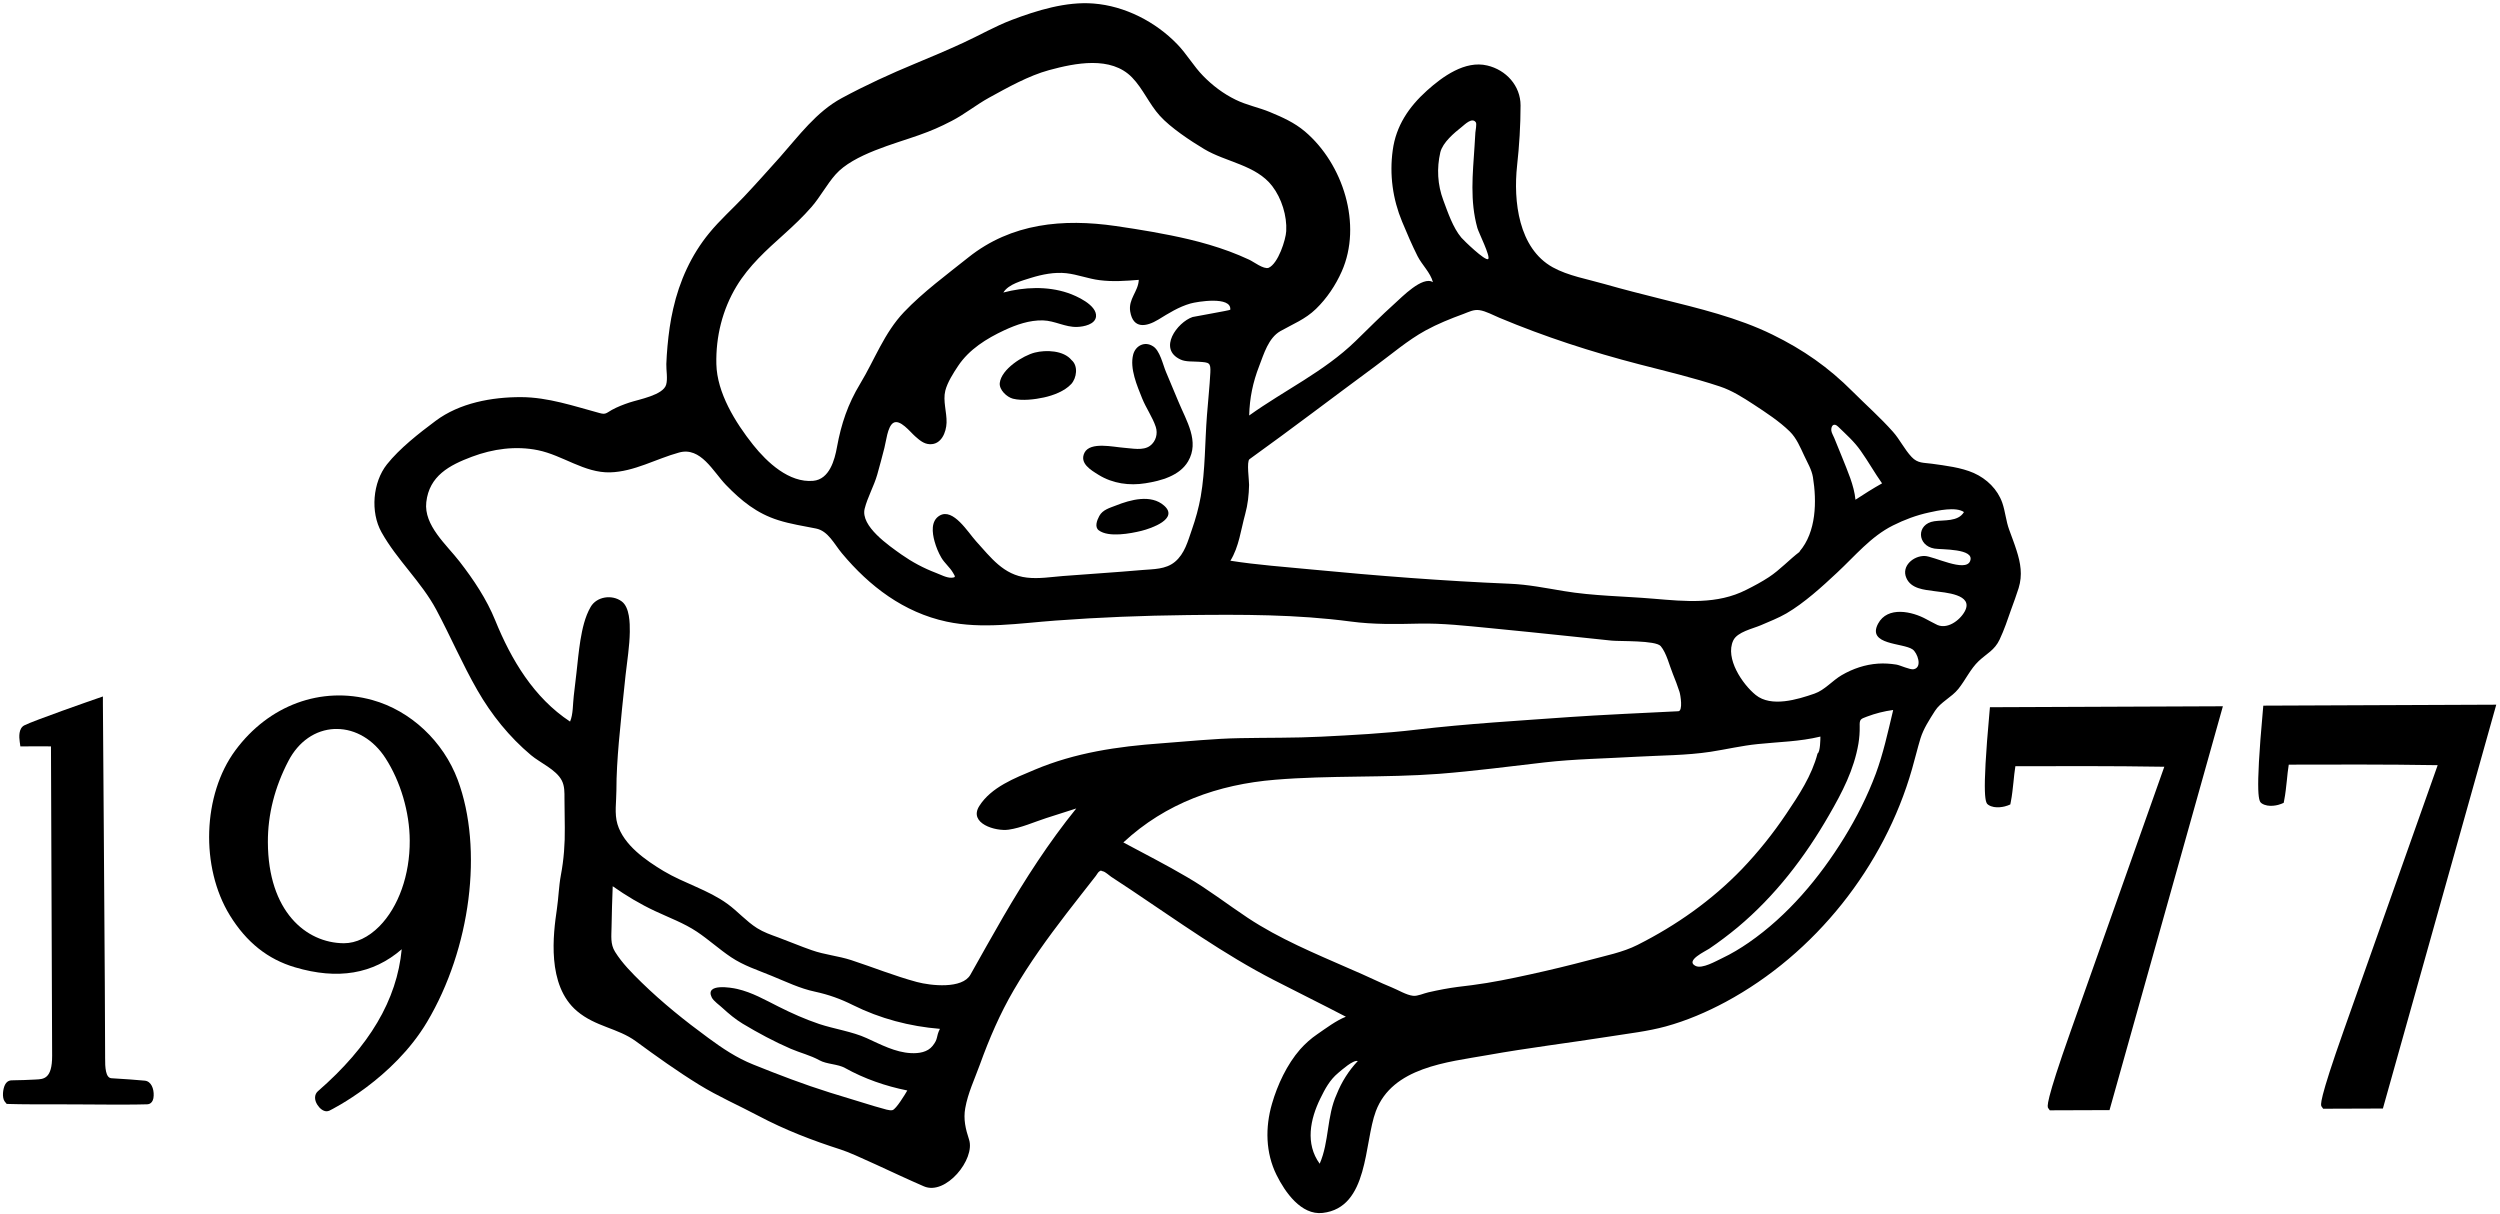
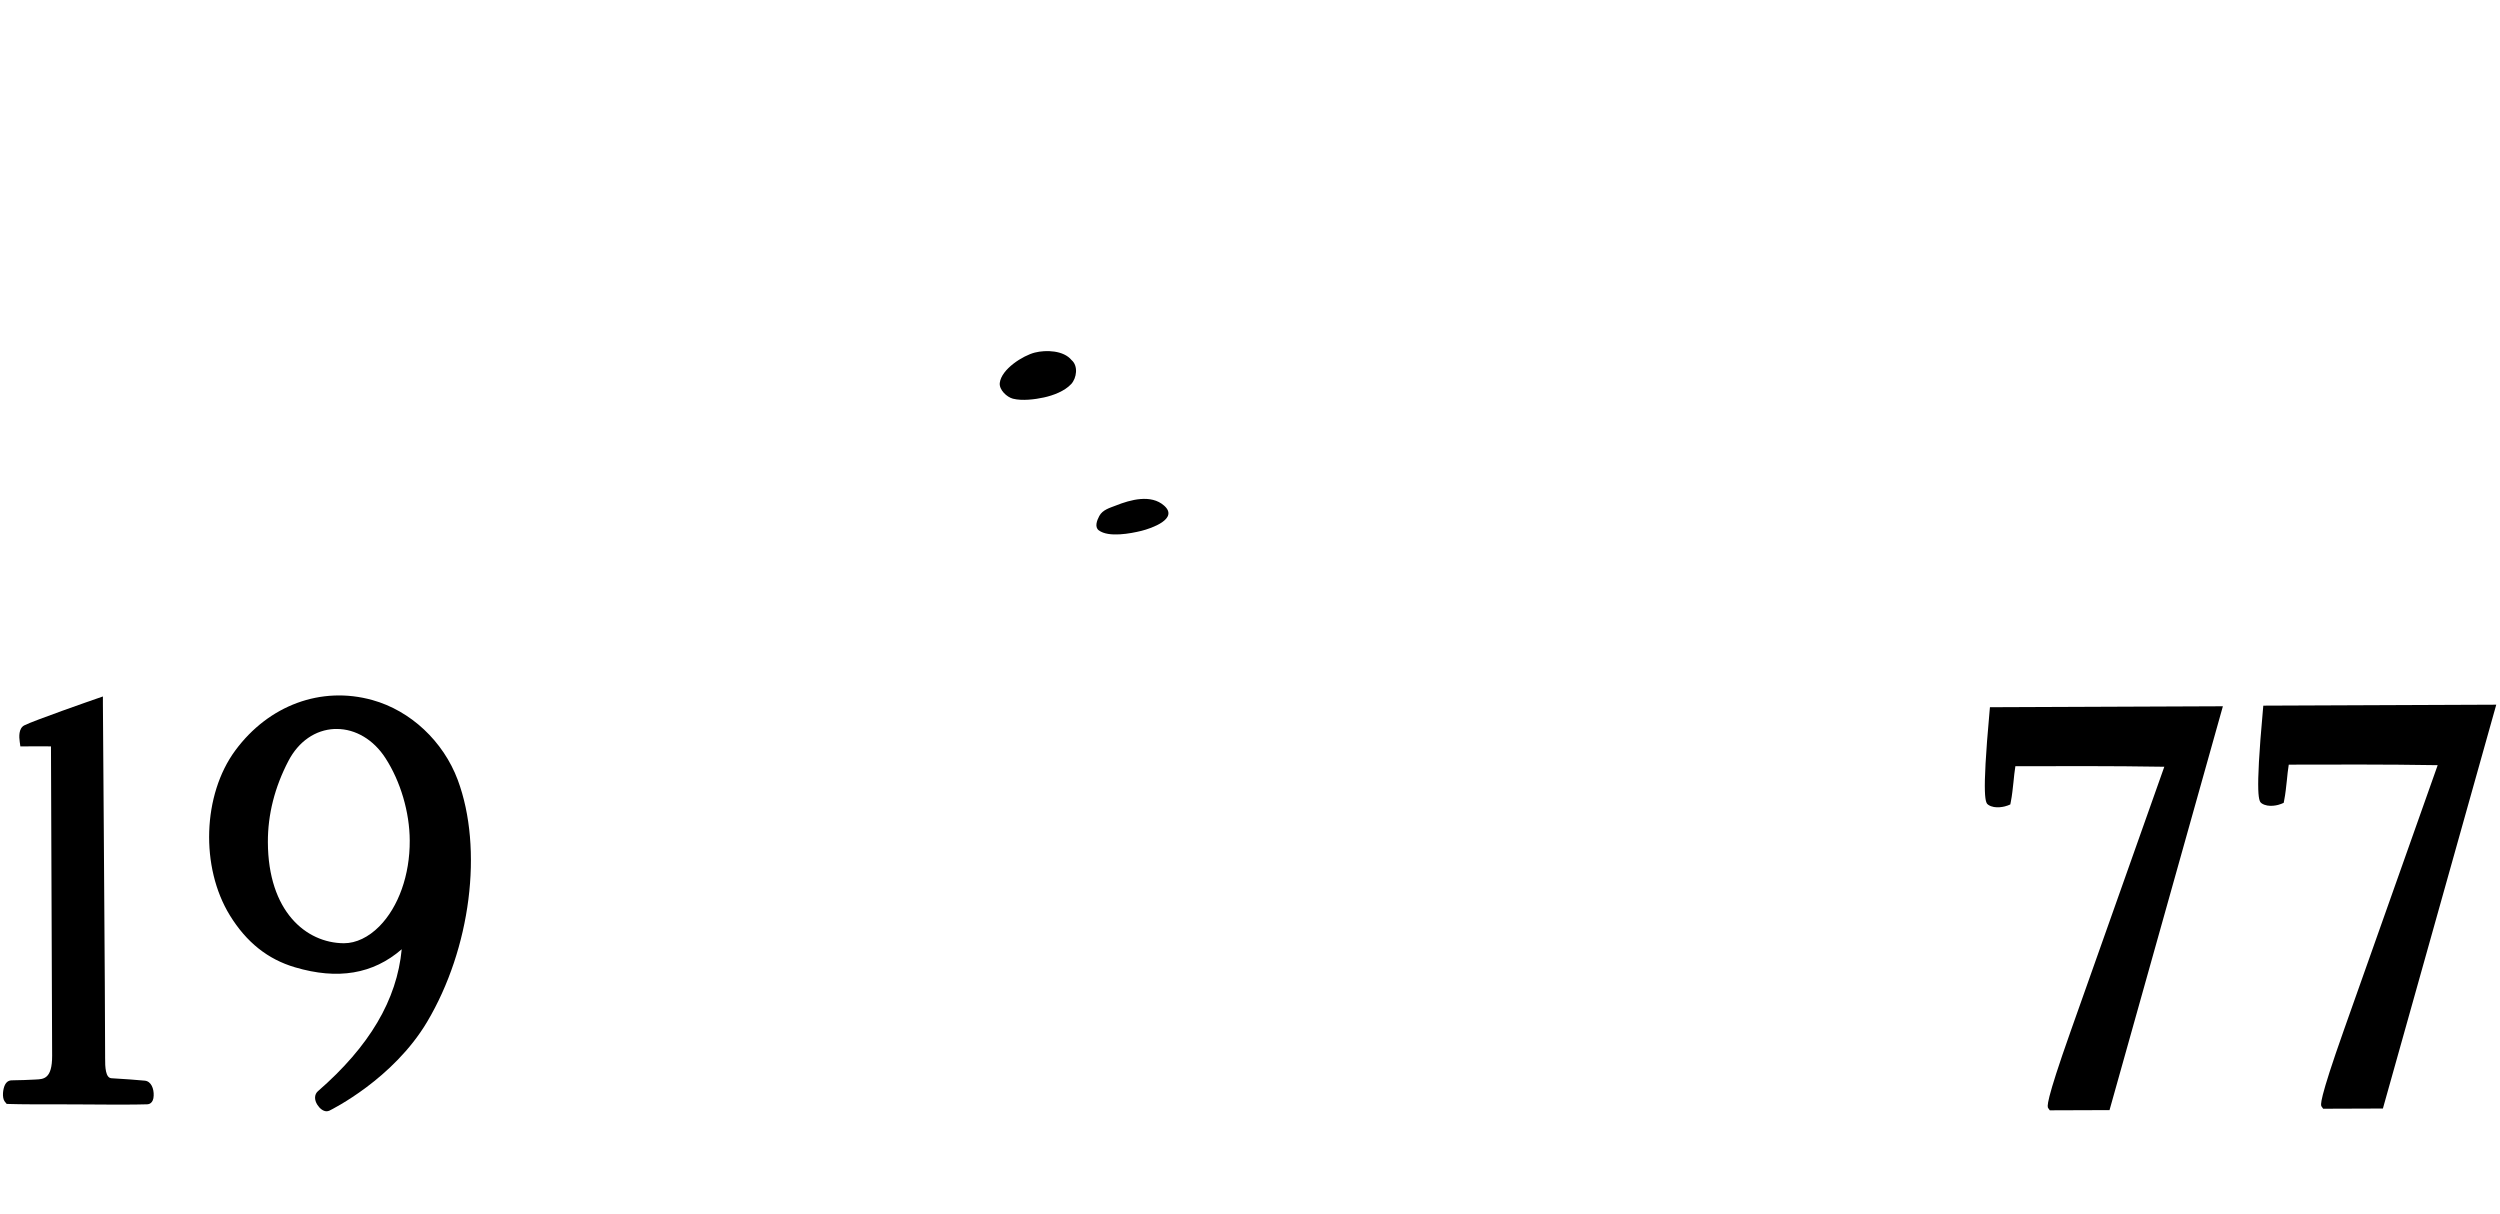
<svg xmlns="http://www.w3.org/2000/svg" xmlnsXlink="http://www.w3.org/1999/xlink" xmlnsSvg="http://www.w3.org/2000/svg" height="529.41" width="1090" xmlSpace="preserve" viewBox="0 0 1090 529.41" y="0px" x="0px">
  <g transform="matrix(4.602,0,0,4.602,-1125.792,-923.605)">
    <path d="m 279.91,267.02 c -4.84,-1.35 -9.82,0.48 -12.99,4.78 -3.09,4.19 -3.32,11.05 -0.51,15.62 1.57,2.55 3.59,4.16 6.17,4.92 4.05,1.2 7.39,0.65 10.11,-1.71 -0.45,4.79 -3.05,9.2 -7.94,13.45 -0.34,0.3 -0.36,0.81 -0.05,1.29 0.21,0.33 0.54,0.61 0.87,0.61 0.09,0 0.18,-0.02 0.27,-0.06 0.24,-0.12 6.03,-2.99 9.25,-8.4 4.14,-6.96 5.34,-16.39 2.91,-22.93 -1.37,-3.66 -4.46,-6.56 -8.09,-7.57 z m 0.66,21.44 c -1.02,1.03 -2.21,1.6 -3.35,1.6 -0.01,0 -0.02,0 -0.03,0 -3.56,-0.03 -7.16,-3.01 -7.18,-9.58 -0.01,-2.62 0.65,-5.21 1.95,-7.7 0.96,-1.84 2.55,-2.94 4.37,-3.02 0.07,0 0.14,0 0.21,0 1.78,0 3.49,1.02 4.61,2.76 1.43,2.21 2.29,5.13 2.3,7.81 0.02,3.25 -1.06,6.29 -2.88,8.13 z" />
    <path d="m 433.12,268.15 c -0.76,8.37 -0.37,8.63 -0.11,8.8 0.64,0.43 1.62,0.15 1.84,0.06 l 0.24,-0.1 0.05,-0.26 c 0.12,-0.59 0.18,-1.24 0.25,-1.86 0.05,-0.5 0.1,-1.01 0.18,-1.5 2.32,-0.01 4.35,-0.01 6.76,-0.01 2.24,0 4.9,0.02 7.35,0.06 l -8.87,25.05 c -2.43,6.87 -2.22,7.16 -2.13,7.29 l 0.15,0.21 5.66,-0.02 10.74,-38.26 -22.07,0.09 z" />
    <path d="m 258.35,303.08 c -0.53,-0.05 -2.14,-0.18 -3.16,-0.23 -0.55,-0.03 -0.61,-1 -0.6,-1.96 v -0.24 l -0.03,-6.88 c -0.01,-2.93 -0.18,-26.39 -0.18,-26.39 v -0.7 l -0.66,0.23 c -0.24,0.08 -5.94,2.07 -6.79,2.51 -0.54,0.28 -0.5,1.09 -0.43,1.56 l 0.06,0.43 h 0.43 c 0.92,-0.01 1.92,-0.01 2.47,0 l 0.11,29.31 c 0.01,2.19 -0.81,2.22 -1.54,2.25 l -0.19,0.01 c -0.57,0.04 -1.31,0.05 -1.78,0.06 l -0.35,0.01 c -0.15,0 -0.43,0.07 -0.61,0.43 -0.19,0.37 -0.29,1.18 -0.04,1.55 l 0.2,0.25 0.26,0.01 c 1.28,0.04 2.63,0.03 3.98,0.03 0.9,0 1.79,0 2.66,0.01 1.25,0.01 2.48,0.02 3.53,0.02 1.31,0 2.36,-0.01 2.89,-0.03 0.14,0 0.59,-0.08 0.61,-0.82 0.03,-0.65 -0.23,-1.36 -0.84,-1.42 z" />
    <path d="m 459.06,267.55 -0.04,0.45 c -0.76,8.37 -0.37,8.63 -0.11,8.81 0.64,0.43 1.62,0.15 1.84,0.05 l 0.24,-0.1 0.05,-0.26 c 0.12,-0.59 0.18,-1.24 0.25,-1.86 0.05,-0.5 0.1,-1.01 0.18,-1.5 2.32,-0.01 4.35,-0.01 6.76,-0.01 2.24,0 4.9,0.02 7.35,0.06 l -8.87,25.05 c -2.43,6.87 -2.22,7.16 -2.13,7.29 l 0.15,0.21 5.66,-0.02 10.74,-38.26 z" />
-     <path d="m 353.83,233.48 c -0.76,-0.47 -1.62,-0.03 -1.84,0.81 -0.34,1.32 0.37,2.95 0.85,4.15 0.37,0.92 0.98,1.77 1.29,2.7 0.21,0.64 0.02,1.37 -0.54,1.79 -0.66,0.49 -1.71,0.24 -2.47,0.19 -1,-0.07 -3.19,-0.6 -3.74,0.46 -0.51,1.01 0.6,1.65 1.34,2.11 1.33,0.82 2.91,1.04 4.44,0.79 1.47,-0.23 3.23,-0.71 4.03,-2.07 1.11,-1.89 -0.16,-3.84 -0.9,-5.63 -0.4,-0.95 -0.79,-1.89 -1.19,-2.84 -0.29,-0.67 -0.58,-2.09 -1.27,-2.46 z" />
    <path d="m 342.67,234.1 c -1.11,0.28 -3.17,1.56 -3.32,2.88 -0.07,0.65 0.67,1.34 1.25,1.49 0.87,0.22 2.08,0.07 2.94,-0.12 0.87,-0.19 1.95,-0.59 2.58,-1.27 0.52,-0.57 0.68,-1.72 0.03,-2.27 -0.75,-0.92 -2.41,-0.98 -3.48,-0.71 z" />
    <path d="m 350.35,248.59 c -0.59,0.23 -1.25,0.4 -1.57,0.99 -0.23,0.43 -0.46,1.05 -0.05,1.36 0.93,0.7 3.03,0.3 4.04,0.05 0.93,-0.23 3.57,-1.14 2.15,-2.39 -1.24,-1.1 -3.19,-0.56 -4.57,-0.01 z" />
-     <path d="m 434.08,261.28 c 0.43,-0.91 0.76,-1.89 1.09,-2.84 0.24,-0.67 0.5,-1.35 0.71,-2.03 0.38,-1.24 0.19,-2.36 -0.2,-3.57 -0.21,-0.67 -0.45,-1.27 -0.69,-1.94 -0.31,-0.83 -0.37,-1.73 -0.66,-2.57 -0.45,-1.28 -1.47,-2.27 -2.7,-2.82 -1.2,-0.53 -2.69,-0.7 -3.97,-0.88 -0.78,-0.11 -1.34,-0.02 -1.92,-0.64 -0.68,-0.72 -1.11,-1.65 -1.77,-2.39 -1.18,-1.33 -2.55,-2.54 -3.81,-3.8 -2.29,-2.3 -4.68,-3.97 -7.6,-5.4 -3.3,-1.62 -6.99,-2.49 -10.54,-3.38 -1.79,-0.45 -3.58,-0.9 -5.36,-1.41 -1.59,-0.46 -3.46,-0.78 -4.92,-1.59 -3.25,-1.8 -3.74,-6.29 -3.38,-9.62 0.21,-1.89 0.33,-3.82 0.33,-5.72 0,-1.85 -1.36,-3.36 -3.16,-3.78 -2.1,-0.5 -4.23,1.05 -5.71,2.38 -1.72,1.55 -2.93,3.34 -3.24,5.65 -0.32,2.31 0,4.63 0.89,6.77 0.45,1.09 0.93,2.2 1.46,3.26 0.42,0.83 1.22,1.56 1.46,2.47 -0.98,-0.63 -2.98,1.45 -3.62,2.02 -1.28,1.15 -2.49,2.37 -3.72,3.57 -2.98,2.89 -6.72,4.64 -10.07,7.04 0.04,-1.65 0.35,-3.15 0.95,-4.69 0.44,-1.14 0.87,-2.65 2,-3.3 1.2,-0.68 2.36,-1.12 3.38,-2.11 1.03,-1 1.86,-2.24 2.44,-3.55 1.96,-4.42 0.14,-10.18 -3.49,-13.26 -1.01,-0.85 -2.12,-1.34 -3.32,-1.84 -1.06,-0.44 -2.2,-0.65 -3.25,-1.17 -1.15,-0.56 -2.18,-1.34 -3.07,-2.25 -0.91,-0.93 -1.55,-2.07 -2.45,-3 -2.05,-2.13 -4.97,-3.63 -7.93,-3.86 -2.59,-0.21 -5.37,0.65 -7.77,1.56 -1.57,0.6 -3.04,1.45 -4.56,2.15 -1.5,0.69 -3.02,1.34 -4.55,1.97 -2.39,0.99 -4.7,2.05 -6.98,3.28 -2.41,1.3 -4.07,3.58 -5.86,5.6 -1.13,1.26 -2.26,2.53 -3.42,3.76 -1.08,1.14 -2.27,2.2 -3.27,3.42 -1.71,2.08 -2.83,4.56 -3.42,7.18 -0.27,1.16 -0.43,2.35 -0.54,3.54 -0.05,0.56 -0.09,1.13 -0.11,1.69 -0.02,0.57 0.15,1.41 -0.02,1.97 -0.29,0.98 -2.56,1.38 -3.47,1.68 -0.57,0.19 -1.14,0.41 -1.67,0.7 -0.54,0.31 -0.59,0.46 -1.16,0.3 -2.44,-0.66 -4.88,-1.5 -7.43,-1.51 -2.78,-0.01 -5.84,0.55 -8.11,2.25 -1.58,1.18 -3.4,2.6 -4.61,4.12 -1.35,1.7 -1.58,4.52 -0.52,6.42 1.47,2.64 3.78,4.7 5.2,7.36 1.34,2.51 2.47,5.15 3.89,7.62 1.33,2.32 3.03,4.43 5.08,6.15 0.87,0.73 2.37,1.36 2.91,2.39 0.28,0.54 0.26,1.14 0.26,1.73 0.01,0.92 0.02,1.84 0.03,2.76 0.02,1.5 -0.09,3.01 -0.37,4.48 -0.2,1.07 -0.22,2.15 -0.38,3.23 -0.34,2.33 -0.99,7.21 1.91,9.66 1.76,1.49 3.86,1.6 5.58,2.86 1.95,1.43 3.92,2.84 5.98,4.11 1.8,1.11 3.75,1.96 5.62,2.95 2.53,1.34 5.11,2.33 7.82,3.2 1.38,0.44 4.97,2.23 7.86,3.48 2.07,0.9 4.89,-2.57 4.28,-4.43 -0.33,-1 -0.55,-1.93 -0.36,-2.98 0.25,-1.42 0.89,-2.76 1.38,-4.11 0.89,-2.46 1.9,-4.82 3.22,-7.08 1.48,-2.54 3.21,-4.93 5,-7.26 0.91,-1.19 1.85,-2.36 2.77,-3.55 0.08,-0.1 0.23,-0.38 0.34,-0.43 0.32,-0.16 0,-0.07 0.32,-0.01 0.25,0.05 0.58,0.38 0.79,0.52 0.64,0.42 1.28,0.84 1.91,1.26 4.4,2.94 8.79,6.1 13.5,8.52 2.27,1.17 4.57,2.3 6.83,3.48 -0.93,0.37 -1.88,1.09 -2.71,1.66 -0.59,0.4 -1.14,0.89 -1.62,1.43 -1.25,1.43 -2.15,3.36 -2.67,5.16 -0.65,2.23 -0.61,4.64 0.43,6.74 0.8,1.62 2.33,3.83 4.37,3.6 4.39,-0.5 3.91,-6.64 5.04,-9.64 1.57,-4.17 6.78,-4.64 10.56,-5.31 3.85,-0.69 7.75,-1.16 11.62,-1.77 1.76,-0.28 3.57,-0.48 5.29,-0.95 1.97,-0.54 3.88,-1.36 5.67,-2.32 8.47,-4.56 15.03,-12.84 17.66,-22.07 0.28,-0.96 0.51,-1.95 0.8,-2.9 0.29,-0.93 0.85,-1.78 1.37,-2.6 0.53,-0.84 1.57,-1.28 2.22,-2.09 0.68,-0.85 1.14,-1.89 1.93,-2.64 0.77,-0.72 1.5,-1.02 1.98,-2.04 z m -15.3,-20.16 c 0.77,0.75 1.51,1.39 2.14,2.29 0.71,1 1.31,2.08 2.02,3.08 -0.86,0.48 -1.69,1.01 -2.52,1.55 -0.13,-1.37 -0.76,-2.74 -1.26,-4.01 -0.25,-0.62 -0.5,-1.23 -0.75,-1.84 -0.08,-0.2 -0.27,-0.51 -0.28,-0.73 -0.02,-0.43 0.24,-0.74 0.65,-0.34 z m -37.69,-26 c 0.24,-0.94 1.31,-1.83 2.03,-2.4 0.31,-0.25 0.98,-0.93 1.33,-0.44 0.11,0.15 -0.03,0.81 -0.04,0.97 -0.02,0.44 -0.05,0.87 -0.08,1.31 -0.17,2.62 -0.45,5.16 0.27,7.74 0.12,0.43 1.28,2.74 1.02,2.94 -0.28,0.21 -2.33,-1.78 -2.54,-2.03 -0.8,-0.95 -1.28,-2.4 -1.71,-3.55 -0.55,-1.47 -0.63,-3.02 -0.28,-4.54 z m -6.14,20.25 c 1.55,-1.14 3.04,-2.43 4.73,-3.36 1.15,-0.63 2.37,-1.12 3.6,-1.57 0.51,-0.19 0.96,-0.44 1.51,-0.36 0.62,0.09 1.31,0.48 1.89,0.72 4.32,1.81 8.7,3.23 13.25,4.41 2.55,0.66 5.14,1.27 7.64,2.1 1.15,0.38 2.2,1.05 3.21,1.71 1.16,0.76 2.43,1.59 3.42,2.56 0.63,0.62 0.99,1.49 1.36,2.28 0.31,0.67 0.71,1.32 0.83,2.04 0.37,2.28 0.33,5.2 -1.28,7.06 0.02,0 0.03,0 0.05,-0.01 -1.02,0.77 -1.87,1.72 -2.95,2.43 -0.67,0.44 -1.4,0.83 -2.12,1.19 -2.78,1.42 -5.79,1.1 -8.79,0.85 -2.82,-0.24 -5.75,-0.26 -8.54,-0.73 -1.7,-0.28 -3.36,-0.62 -5.1,-0.69 -6.27,-0.26 -12.52,-0.75 -18.77,-1.35 -2.56,-0.25 -5.15,-0.43 -7.69,-0.83 0.82,-1.33 0.99,-2.93 1.4,-4.41 0.25,-0.91 0.35,-1.83 0.37,-2.77 0.01,-0.41 -0.25,-2.23 0.04,-2.44 4.01,-2.88 7.95,-5.89 11.94,-8.83 z m -18.47,-0.61 c 0.49,0.23 1.19,0.17 1.73,0.21 0.98,0.07 1.14,0.06 1.09,1.04 -0.07,1.34 -0.22,2.69 -0.32,4.03 -0.2,2.55 -0.15,5.18 -0.59,7.7 -0.19,1.07 -0.48,2.11 -0.84,3.14 -0.38,1.09 -0.68,2.28 -1.61,3.05 -0.87,0.72 -2.03,0.68 -3.09,0.77 -1.28,0.11 -2.56,0.21 -3.85,0.3 -1.23,0.09 -2.45,0.18 -3.68,0.27 -1.11,0.09 -2.27,0.28 -3.39,0.15 -2.23,-0.25 -3.42,-1.9 -4.83,-3.45 -0.76,-0.84 -2.16,-3.17 -3.44,-2.43 -0.86,0.5 -0.71,1.64 -0.49,2.44 0.15,0.54 0.36,1.06 0.64,1.54 0.3,0.52 0.82,0.93 1.11,1.44 0.18,0.33 0.34,0.45 -0.16,0.47 -0.44,0.02 -1.04,-0.3 -1.46,-0.46 -1.16,-0.44 -2.26,-1.03 -3.27,-1.74 -1.18,-0.84 -3.89,-2.68 -3.48,-4.34 0.27,-1.08 0.88,-2.14 1.19,-3.22 0.24,-0.84 0.46,-1.69 0.68,-2.54 0.16,-0.59 0.29,-2 0.83,-2.36 0.64,-0.42 1.62,0.86 2.08,1.26 0.41,0.36 0.82,0.73 1.39,0.75 1.09,0.05 1.56,-1.12 1.59,-2.04 0.03,-0.99 -0.36,-2.06 -0.12,-3.03 0.2,-0.79 0.77,-1.68 1.21,-2.34 1.05,-1.58 2.7,-2.6 4.39,-3.39 1.15,-0.53 2.37,-0.96 3.65,-0.93 1.13,0.03 2.12,0.66 3.24,0.62 0.63,-0.02 1.72,-0.24 1.79,-0.99 0.1,-1.09 -1.89,-1.97 -2.67,-2.23 -1.95,-0.66 -4.14,-0.56 -6.11,-0.04 0.5,-0.81 1.78,-1.12 2.62,-1.39 1.07,-0.33 2.22,-0.56 3.34,-0.44 1.08,0.12 2.09,0.53 3.16,0.66 1.23,0.16 2.47,0.07 3.71,-0.03 -0.04,1.1 -1.01,1.81 -0.81,3.01 0.28,1.65 1.5,1.46 2.67,0.75 0.98,-0.6 1.92,-1.2 3.04,-1.52 0.59,-0.17 3.9,-0.73 3.77,0.59 -0.01,0.06 -3.4,0.64 -3.57,0.69 -1.46,0.5 -3.32,3.03 -1.14,4.03 z m -42.06,-6.96 c 1.18,-1.94 2.82,-3.41 4.49,-4.91 0.91,-0.82 1.81,-1.67 2.61,-2.59 0.84,-0.97 1.43,-2.12 2.27,-3.07 1.69,-1.92 5.61,-2.91 7.9,-3.73 1.21,-0.43 1.97,-0.76 3.11,-1.35 1.24,-0.64 2.32,-1.53 3.54,-2.2 1.77,-0.97 3.74,-2.08 5.68,-2.61 2.47,-0.67 5.87,-1.37 7.87,0.7 1.03,1.06 1.62,2.52 2.63,3.63 1.01,1.12 2.91,2.38 4.2,3.15 2.05,1.23 4.91,1.51 6.44,3.5 0.9,1.17 1.41,2.84 1.33,4.27 -0.04,0.81 -0.76,3.08 -1.67,3.48 -0.48,0.16 -1.42,-0.58 -1.84,-0.77 -0.62,-0.29 -1.25,-0.55 -1.89,-0.79 -1.25,-0.46 -2.52,-0.83 -3.82,-1.14 -2.29,-0.54 -4.61,-0.92 -6.93,-1.26 -4.99,-0.72 -9.88,-0.28 -13.96,2.97 -2.04,1.63 -4.3,3.29 -6.1,5.18 -1.89,1.99 -2.77,4.5 -4.16,6.8 -1.16,1.92 -1.79,3.79 -2.19,5.98 -0.22,1.24 -0.72,3.07 -2.25,3.21 -2.29,0.21 -4.38,-1.76 -5.69,-3.4 -1.71,-2.15 -3.43,-4.95 -3.49,-7.66 -0.06,-2.59 0.57,-5.16 1.92,-7.39 z m 18.57,71.98 c -0.48,0.61 -1.31,0.73 -2.06,0.69 -1.47,-0.07 -2.87,-0.82 -4.19,-1.42 -1.35,-0.62 -3.09,-0.87 -4.5,-1.34 -1.33,-0.45 -2.59,-1.01 -3.84,-1.64 -1.3,-0.65 -2.5,-1.35 -3.93,-1.68 -0.56,-0.13 -3.07,-0.56 -2.41,0.8 0.18,0.36 0.76,0.75 1.04,1.02 0.59,0.54 1.2,1.05 1.89,1.47 1.43,0.86 3.03,1.72 4.56,2.38 0.91,0.39 1.85,0.61 2.72,1.09 0.68,0.38 1.75,0.35 2.42,0.73 1.83,1.02 3.85,1.72 5.9,2.13 -0.2,0.35 -1.06,1.77 -1.4,1.86 -0.27,0.08 -0.84,-0.13 -1.11,-0.2 -0.42,-0.11 -0.84,-0.24 -1.26,-0.37 -1.19,-0.36 -2.38,-0.72 -3.56,-1.09 -2.49,-0.78 -4.86,-1.69 -7.27,-2.66 -1.57,-0.63 -2.9,-1.52 -4.27,-2.53 -2.2,-1.61 -4.34,-3.33 -6.3,-5.24 -0.91,-0.89 -1.84,-1.82 -2.52,-2.91 -0.46,-0.74 -0.34,-1.5 -0.33,-2.36 0.02,-1.28 0.06,-2.57 0.11,-3.85 1.28,0.9 2.6,1.69 4.01,2.35 1.34,0.63 2.74,1.14 3.97,1.96 1.12,0.75 2.11,1.66 3.23,2.41 1.21,0.81 2.52,1.22 3.85,1.77 1.35,0.55 2.68,1.2 4.11,1.5 1.29,0.28 2.41,0.68 3.59,1.27 2.57,1.28 5.38,2.02 8.24,2.25 -0.4,0.8 -0.13,0.9 -0.69,1.61 z m 9.65,-26.15 c -1.86,0.78 -4.1,1.64 -5.23,3.43 -1.04,1.65 1.55,2.42 2.78,2.24 1.19,-0.17 2.4,-0.72 3.54,-1.09 0.96,-0.31 1.91,-0.62 2.87,-0.92 -2.6,3.21 -4.84,6.69 -6.92,10.26 -1.05,1.82 -2.08,3.65 -3.11,5.49 -0.77,1.37 -3.74,1.05 -5.08,0.69 -2.11,-0.57 -4.14,-1.39 -6.21,-2.07 -1.23,-0.4 -2.53,-0.51 -3.74,-0.94 -1.07,-0.37 -2.12,-0.82 -3.18,-1.21 -0.69,-0.25 -1.38,-0.49 -2,-0.88 -1.03,-0.65 -1.83,-1.59 -2.81,-2.3 -1.83,-1.33 -4.11,-1.95 -6.05,-3.11 -1.69,-1.02 -3.77,-2.45 -4.37,-4.44 -0.3,-1 -0.1,-2.15 -0.1,-3.18 0,-1.53 0.1,-3.04 0.23,-4.56 0.19,-2.13 0.41,-4.26 0.64,-6.39 0.15,-1.35 0.38,-2.73 0.4,-4.09 0.01,-0.83 -0.01,-2.32 -0.76,-2.88 -0.92,-0.69 -2.38,-0.47 -2.95,0.52 -0.55,0.95 -0.79,2.09 -0.97,3.16 -0.16,1.01 -0.26,2.03 -0.37,3.05 -0.09,0.74 -0.17,1.49 -0.26,2.23 -0.09,0.73 -0.05,1.74 -0.35,2.42 -3.43,-2.26 -5.57,-5.85 -7.09,-9.59 -0.82,-2.02 -2.04,-3.84 -3.37,-5.56 -1.24,-1.61 -3.41,-3.43 -3.16,-5.64 0.28,-2.49 2.19,-3.5 4.32,-4.3 2,-0.75 4.15,-1.05 6.26,-0.62 2.34,0.48 4.4,2.16 6.83,2.1 2.28,-0.06 4.38,-1.29 6.54,-1.88 2.05,-0.57 3.22,1.8 4.43,3.06 1.46,1.51 2.93,2.71 4.97,3.35 1.16,0.37 2.38,0.55 3.57,0.79 1.16,0.23 1.72,1.47 2.46,2.35 2.61,3.13 5.86,5.6 9.91,6.47 3.39,0.73 6.92,0.15 10.33,-0.1 4.15,-0.31 8.3,-0.47 12.47,-0.52 5.17,-0.06 10.35,-0.07 15.48,0.61 2.17,0.29 4.29,0.25 6.47,0.2 2.21,-0.05 4.48,0.21 6.68,0.42 2.56,0.24 5.12,0.52 7.68,0.78 1.3,0.14 2.6,0.27 3.9,0.41 0.77,0.08 4.17,-0.04 4.65,0.52 0.55,0.65 0.83,1.85 1.15,2.63 0.23,0.56 0.44,1.12 0.63,1.7 0.1,0.3 0.34,1.82 -0.11,1.84 -2.32,0.11 -7.97,0.38 -10.28,0.55 -4.85,0.35 -9.73,0.63 -14.56,1.2 -2.98,0.35 -5.99,0.51 -8.98,0.66 -2.57,0.13 -5.13,0.09 -7.7,0.14 -2.49,0.04 -4.97,0.31 -7.46,0.49 -4.15,0.3 -8.15,0.88 -12.02,2.51 z m 28.63,30.74 c -0.95,2.08 -0.7,4.5 -1.61,6.58 -1.38,-1.9 -0.9,-4.22 0.06,-6.18 0.45,-0.92 0.89,-1.75 1.69,-2.42 0.34,-0.28 1.42,-1.26 1.86,-1.13 -0.86,0.91 -1.54,1.99 -2,3.15 z m 28.5,-14.15 c -1.4,0.71 -3.08,1.03 -4.58,1.44 -1.85,0.49 -3.71,0.94 -5.58,1.35 -1.82,0.4 -3.65,0.78 -5.51,1.02 -0.91,0.11 -1.8,0.21 -2.7,0.38 -0.48,0.09 -0.96,0.19 -1.44,0.3 -0.42,0.09 -1.03,0.38 -1.45,0.33 -0.64,-0.07 -1.43,-0.56 -2.03,-0.8 -0.57,-0.23 -1.12,-0.48 -1.68,-0.74 -0.77,-0.37 -1.54,-0.69 -2.31,-1.03 -3.28,-1.44 -6.65,-2.83 -9.65,-4.82 -1.93,-1.28 -3.75,-2.7 -5.75,-3.86 -1.97,-1.16 -4.02,-2.2 -6.03,-3.28 4.01,-3.73 8.99,-5.5 14.38,-5.94 5.17,-0.43 10.37,-0.17 15.54,-0.56 3.34,-0.26 6.64,-0.7 9.96,-1.08 2.88,-0.33 5.84,-0.37 8.74,-0.54 2.32,-0.13 4.72,-0.12 7.02,-0.47 1.49,-0.23 2.96,-0.58 4.47,-0.73 2.01,-0.21 3.95,-0.23 5.93,-0.71 0,0.19 -0.01,1.47 -0.27,1.6 -0.54,2.09 -1.77,3.95 -2.97,5.73 -1.25,1.86 -2.65,3.61 -4.2,5.23 -2.86,2.96 -6.2,5.32 -9.89,7.18 z m 24.18,-22.07 c -0.47,1.97 -0.9,3.94 -1.6,5.84 -0.79,2.12 -1.82,4.16 -3.01,6.09 -2.33,3.78 -5.33,7.36 -9.03,9.92 -0.8,0.55 -1.64,1.06 -2.53,1.48 -0.56,0.26 -1.88,1.04 -2.51,0.73 -1.02,-0.5 0.94,-1.39 1.29,-1.63 0.93,-0.63 1.83,-1.31 2.7,-2.03 3.55,-2.97 6.37,-6.65 8.65,-10.62 1.25,-2.16 2.37,-4.31 2.79,-6.78 0.09,-0.55 0.13,-1.08 0.12,-1.63 -0.02,-0.67 0.06,-0.7 0.68,-0.93 0.83,-0.31 1.61,-0.51 2.49,-0.63 -0.01,0.08 -0.03,0.13 -0.04,0.19 z m 7.33,-14.29 c -0.45,1.09 -3.44,-0.47 -4.31,-0.49 -1.06,-0.02 -2.22,0.96 -1.73,2.08 0.44,1.03 1.69,1.12 2.65,1.25 0.98,0.14 3.78,0.29 2.88,1.93 -0.48,0.87 -1.74,1.8 -2.76,1.19 -0.29,-0.16 -0.59,-0.29 -0.88,-0.46 -1.32,-0.73 -3.67,-1.27 -4.57,0.43 -1.07,2.03 2.36,1.8 3.27,2.43 0.45,0.31 0.97,1.7 0.11,1.88 -0.36,0.07 -1.27,-0.38 -1.65,-0.44 -0.57,-0.09 -1.15,-0.13 -1.73,-0.09 -1.22,0.08 -2.39,0.48 -3.44,1.09 -0.88,0.51 -1.62,1.42 -2.58,1.75 -1.61,0.56 -4.1,1.32 -5.57,0.13 -1.26,-1.02 -2.92,-3.47 -2.13,-5.16 0.38,-0.82 1.86,-1.12 2.62,-1.45 0.81,-0.35 1.66,-0.68 2.42,-1.12 1.69,-0.99 3.37,-2.52 4.8,-3.86 1.7,-1.58 3.19,-3.42 5.29,-4.47 1.1,-0.55 2.22,-0.97 3.42,-1.23 0.81,-0.18 2.55,-0.57 3.31,-0.04 -0.56,0.94 -1.9,0.73 -2.82,0.87 -1.72,0.26 -1.63,2.31 0.02,2.59 0.63,0.11 3.88,-0.03 3.38,1.19 z" />
  </g>
</svg>